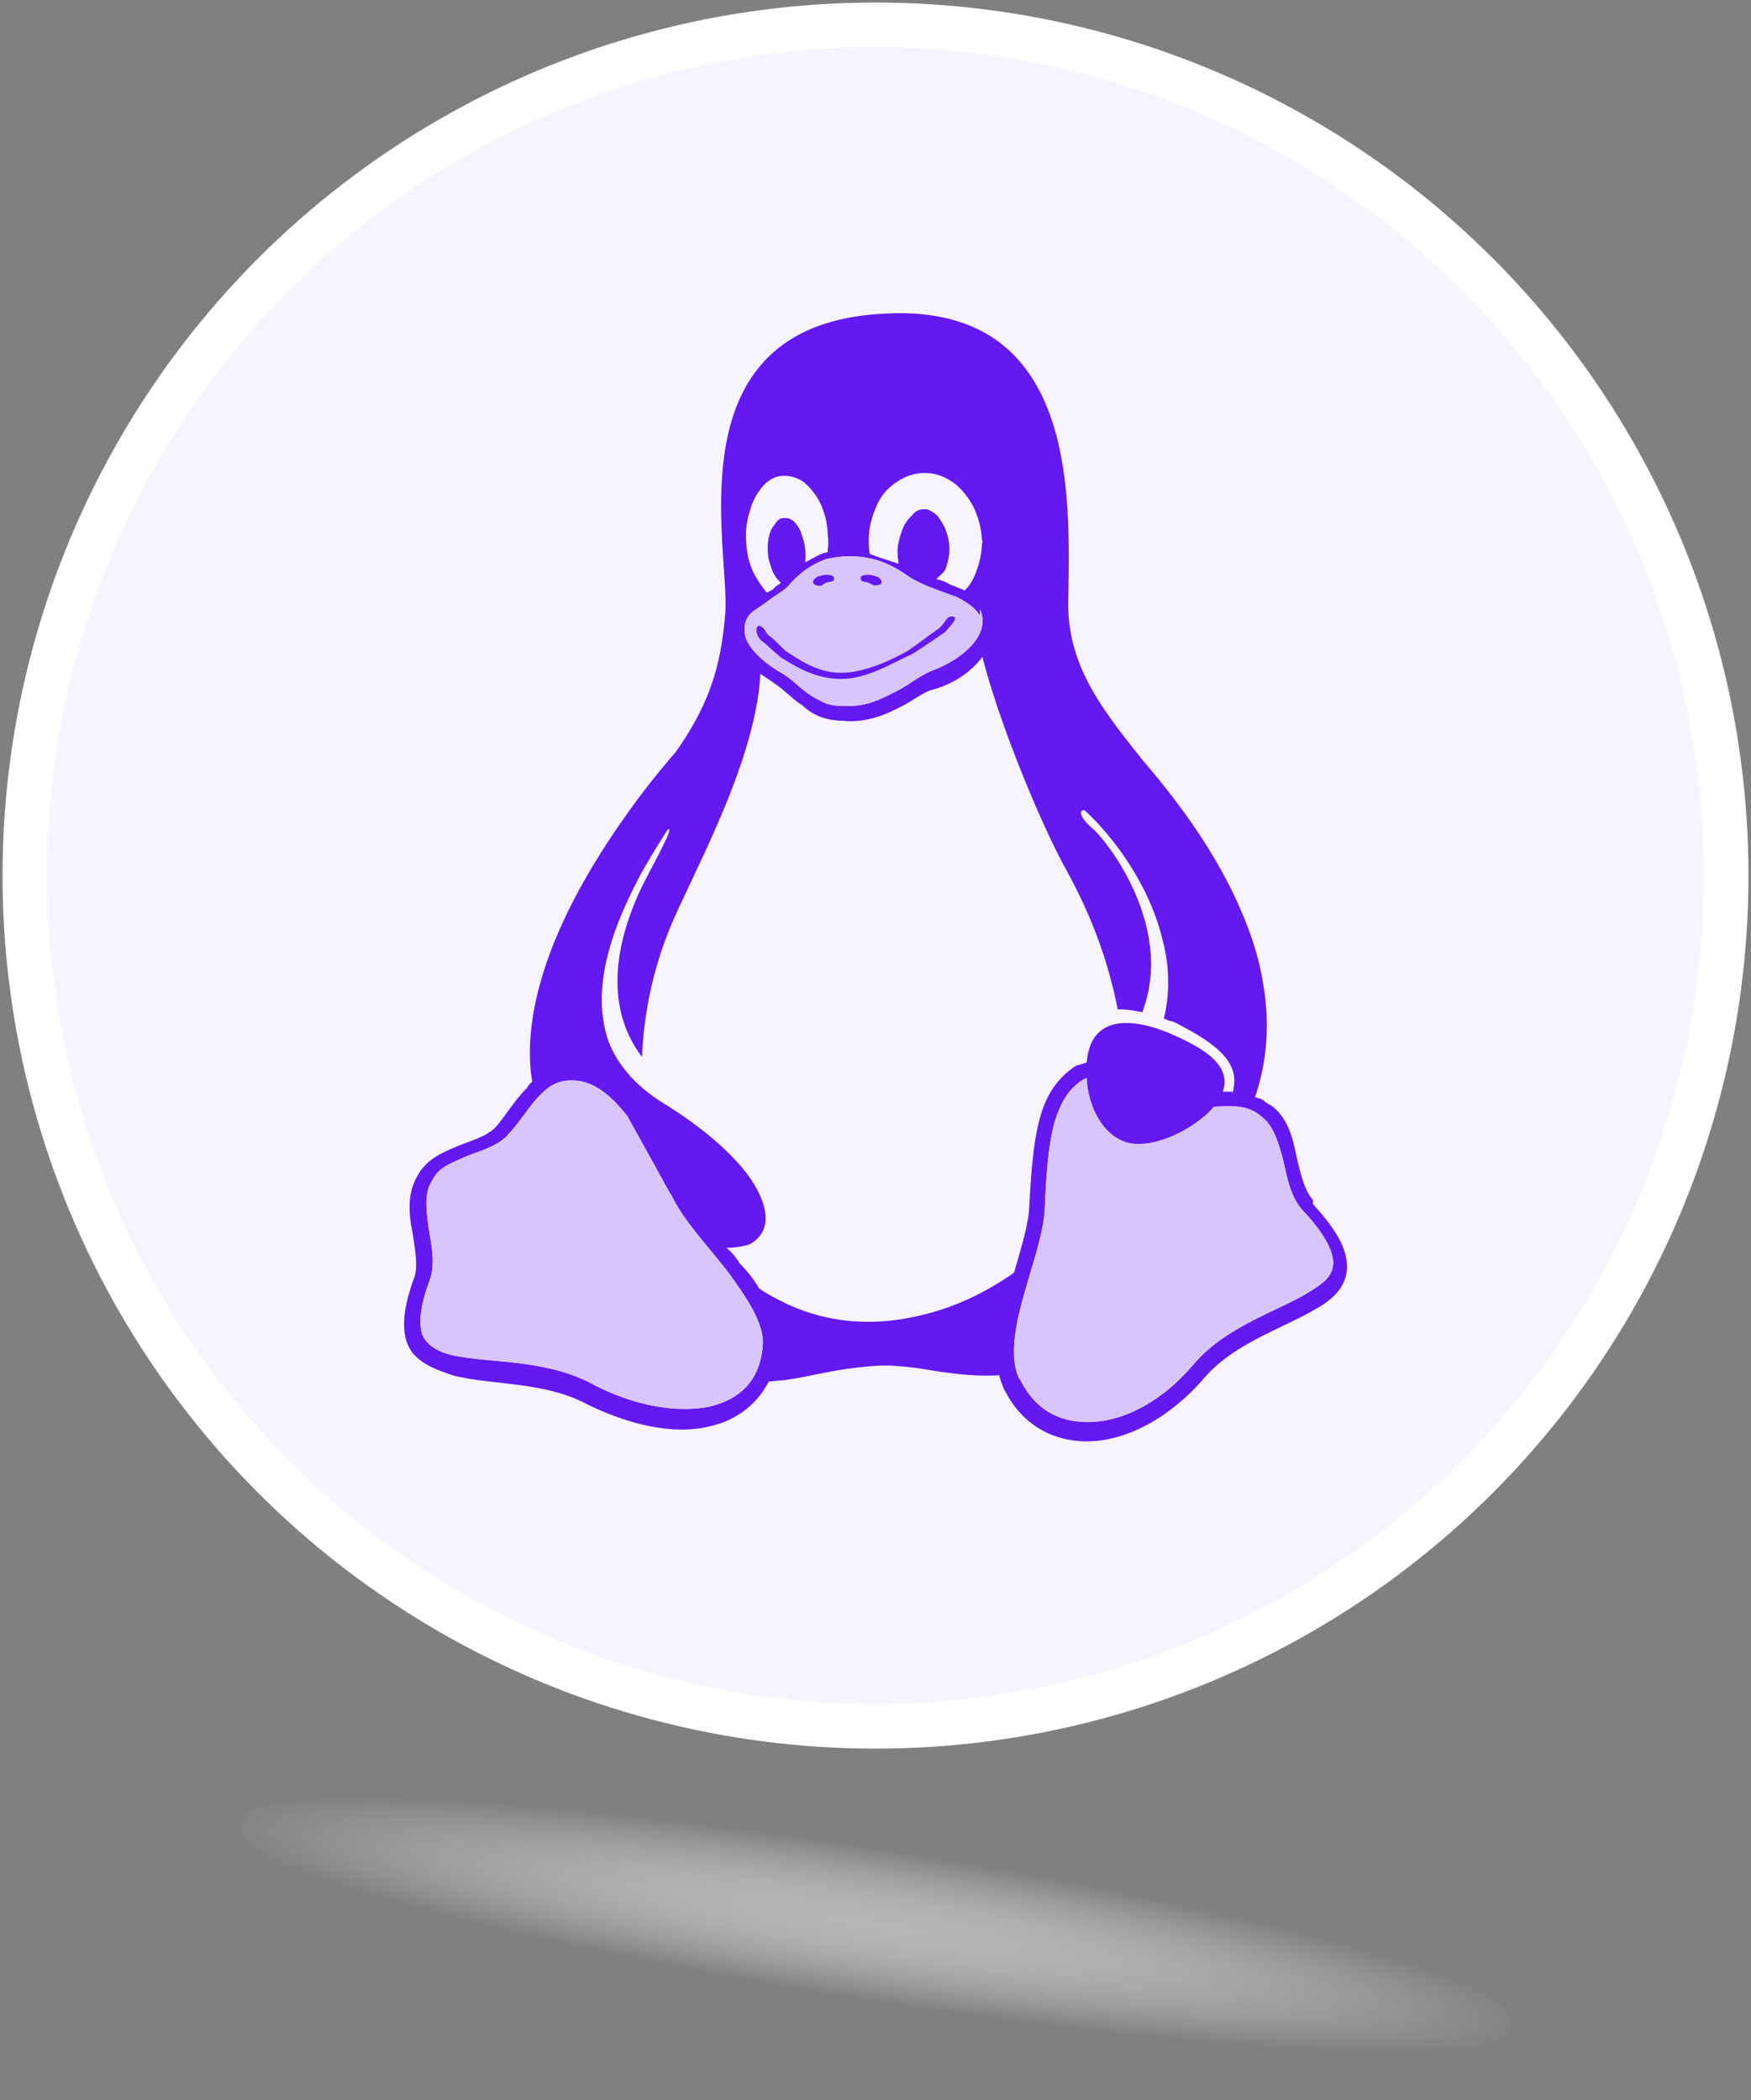
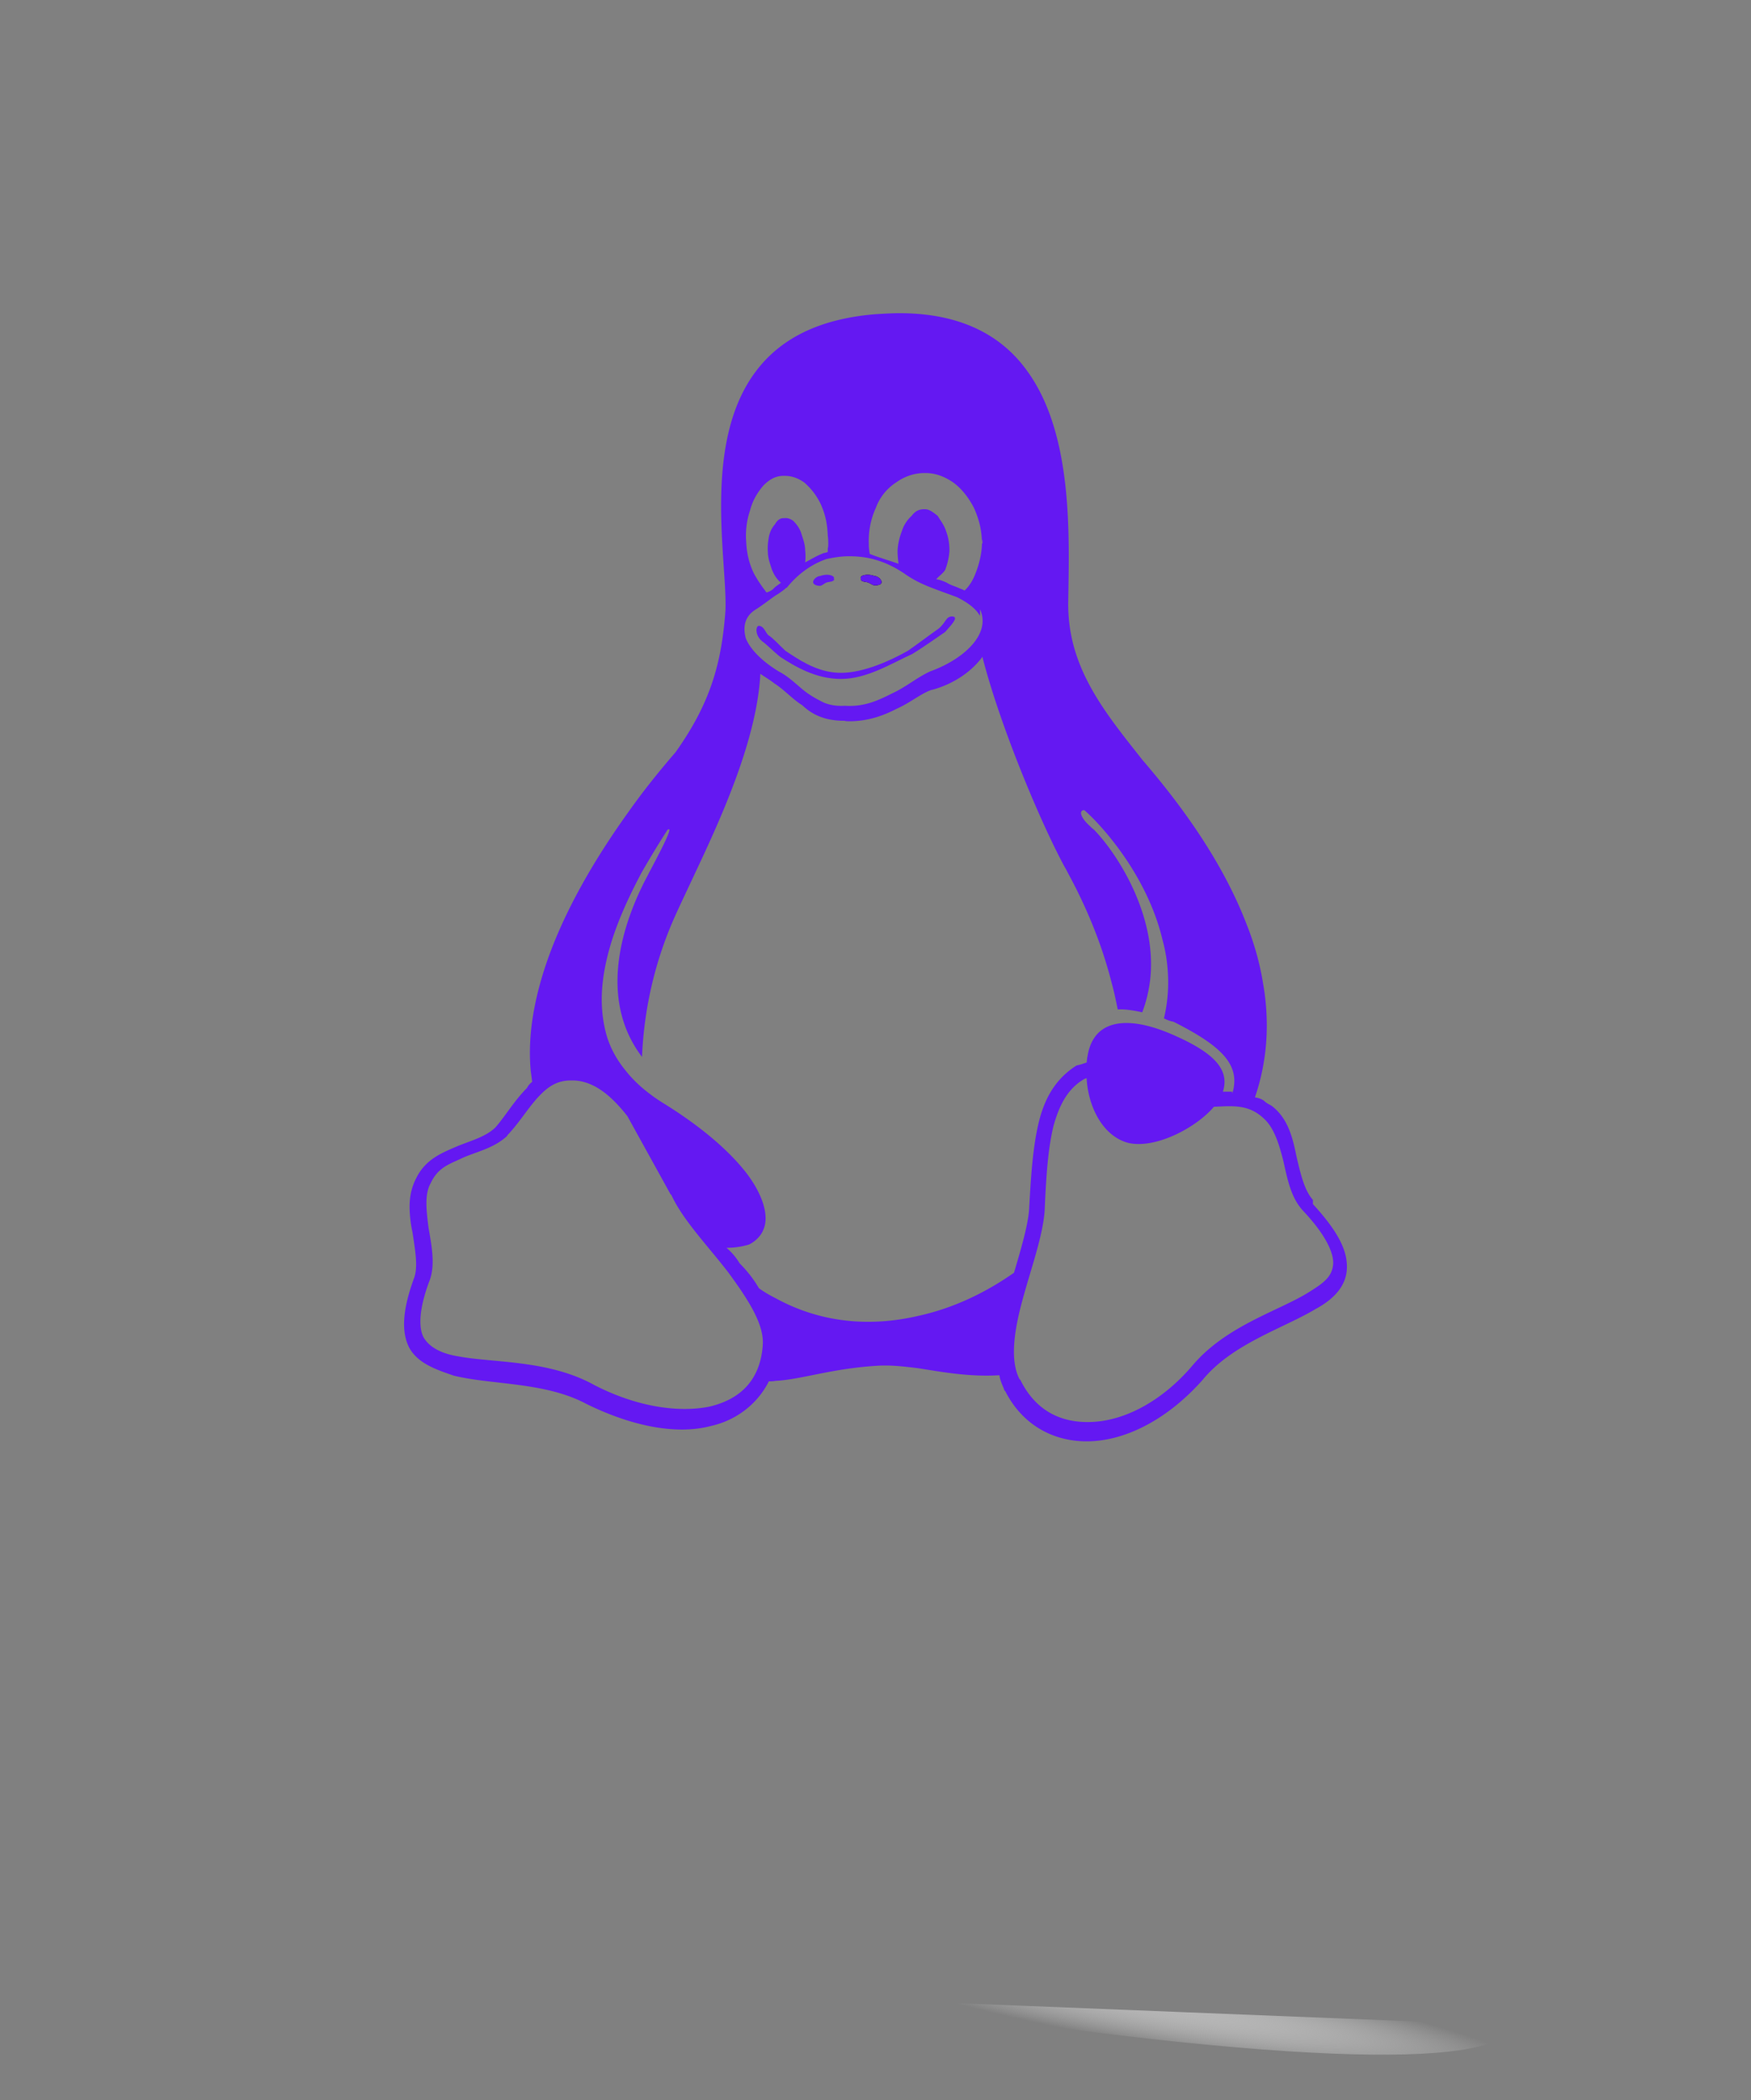
<svg xmlns="http://www.w3.org/2000/svg" width="520" height="623.602">
  <rect width="100%" height="100%" fill="#808080" stroke="none" />
  <defs>
    <radialGradient id="a" cx="50%" cy="50%" r="50%" fx="50%" fy="50%" gradientTransform="matrix(0 1 -1.048 0 1.024 0)">
      <stop offset="0%" stop-color="#BFBFBF" />
      <stop offset="100%" stop-color="#FFF" stop-opacity="0" />
    </radialGradient>
  </defs>
  <g fill="none" fill-rule="evenodd">
-     <path fill="url(#a)" d="M260 594c133.887 0 191-10.074 191-22.5S393.887 549 260 549 69 559.074 69 571.5 126.113 594 260 594Z" opacity=".849" transform="rotate(9 260 571.5)" />
+     <path fill="url(#a)" d="M260 594c133.887 0 191-10.074 191-22.5Z" opacity=".849" transform="rotate(9 260 571.5)" />
    <g fill-rule="nonzero">
-       <circle cx="246" cy="246" r="252.623" fill="#F7F4FF" stroke="#FFF" stroke-width="13.246" transform="translate(14 14)" />
-       <path fill="#F9C105" d="M243.588 171.038c1.12-.419 2.66-.558 3.64 0 .28.14.56.419.42.698v.28h.14c-.28.837-1.68.697-2.38.977-.7.279-1.26.977-1.96.977s-1.82-.28-1.96-.977c-.14-.978 1.26-1.955 2.1-1.955Zm14.281 1.955c-.7-.28-2.1-.14-2.24-.978v-.279c-.14-.279.14-.558.28-.698 1.12-.558 2.66-.419 3.78 0 .84 0 2.24.977 2.1 1.955-.14.698-1.26.837-1.96.837s-1.26-.558-1.96-.837Zm-24.642 20.242c4.2 2.792 9.66 6.561 16.522 6.561 6.86 0 14.98-3.769 19.881-6.56 2.66-1.816 6.301-4.608 9.101-6.562 2.24-1.815 2.1-3.63 4.06-3.63 1.82.14.42 1.815-2.1 4.607-2.66 1.815-6.58 4.607-9.8 6.561-6.161 2.792-13.442 7.4-21.142 7.4-7.561 0-13.722-3.77-18.062-6.562-2.24-1.815-3.92-3.63-5.32-4.607-2.24-1.815-1.96-4.607-.98-4.607 1.54.14 1.82 1.815 2.8 2.792 1.4.838 3.08 2.792 5.04 4.607Z" />
      <path fill="#000" d="M261.79 172.993c-.14.698-1.26.837-1.96.837s-1.26-.558-1.96-.837c-.7-.28-2.1-.14-2.24-.978v-.279c-.14-.279.14-.558.28-.698 1.12-.558 2.66-.419 3.78 0 .84 0 2.24.977 2.1 1.955Z" />
      <path fill="#6418F2" d="M324.796 246.284v12.844h-7.701c3.64 6.7 9.38 18.288 13.021 32.667.7 2.513 1.26 5.165 1.82 7.957 2.1-.14 4.62.28 7.28.838 1.121-2.932 1.821-5.863 2.241-8.795 2.66-19.405-9.66-38.39-16.661-45.51Zm0 0v12.844h-7.701c3.64 6.7 9.38 18.288 13.021 32.667.7 2.513 1.26 5.165 1.82 7.957 2.1-.14 4.62.28 7.28.838 1.121-2.932 1.821-5.863 2.241-8.795 2.66-19.405-9.66-38.39-16.661-45.51Zm65.106 111.264v-1.256l-.14-.14c-2.38-2.792-3.5-7.399-4.76-12.843-1.12-5.585-2.521-11.029-7.001-14.659-.84-.698-1.68-.837-2.66-1.815-.84-.558-1.68-.837-2.661-.977 3.92-11.447 4.34-23.034 2.38-34.063-.98-6.003-2.66-11.866-4.9-17.45-7.56-19.684-20.722-36.856-30.803-48.582-5.18-6.562-10.501-13.123-14.561-20.103-4.62-7.958-7.701-16.473-7.561-26.944.28-19.404 1.54-49.698-12.181-68.545C297.773 99.981 285.872 93 267.11 93c-2.24 0-4.48.14-6.86.28-17.782 1.395-28.843 7.817-35.704 16.891-16.101 21.22-8.54 56.4-9.1 71.058-1.12 15.217-4.201 27.223-14.842 42.16-4.34 5.026-9.38 11.169-14.281 18.149-9.381 13.123-18.762 28.758-24.223 44.952-3.5 10.47-5.46 21.22-4.48 31.55.14.978.28 2.094.42 3.211-.56.42-1.12.978-1.54 1.815-3.78 3.77-6.44 8.376-9.381 11.727-2.94 2.792-6.86 3.77-11.341 5.584-4.48 1.954-9.381 3.77-12.181 9.493-1.4 2.652-1.96 5.584-1.96 8.376s.42 5.724.84 7.539c.84 5.584 1.68 10.19.56 13.541-3.5 9.493-3.92 16.055-1.54 20.801 2.52 4.607 7.56 6.422 13.3 8.376 11.482 2.792 27.023 1.815 39.344 8.377 13.022 6.421 26.463 9.353 36.964 6.56 7.56-1.674 13.861-6.56 17.222-13.261.7 0 1.26 0 1.96-.14 7.84-.419 16.521-3.63 29.963-4.467 3.78-.28 7.84.14 12.32.698 7.141 1.116 15.262 2.652 24.223 2.094.28 1.815.84 2.652 1.54 4.607h.14c5.46 10.889 15.682 15.775 26.603 14.937 10.92-.837 22.542-7.399 32.063-18.148 8.82-10.75 23.802-15.217 33.603-21.08 4.9-2.653 8.96-6.422 9.24-11.867.28-5.584-2.8-11.307-10.08-19.265Zm-108.93-199.772c-.56-1.815-1.4-2.792-2.52-4.607-1.26-.977-2.381-1.954-3.781-1.954h-.28c-1.26 0-2.52.418-3.64 1.954a10.06 10.06 0 0 0-2.94 4.607c-.7 1.815-1.12 3.63-1.26 5.584v.28c0 1.256.14 2.512.28 3.769-2.801-.978-6.161-1.955-8.542-2.932-.14-.838-.28-1.815-.28-2.653v-.279c-.14-3.77.56-7.399 2.1-10.75a15.189 15.189 0 0 1 6.021-7.538c2.52-1.815 5.46-2.792 8.4-2.792h.28c2.941 0 5.601.977 8.262 2.792 2.66 1.955 4.62 4.607 6.16 7.539 1.54 3.49 2.24 6.282 2.38 10.051 0-.279.14-.558.14-.837v1.396c-.14 0-.14-.14-.14-.28 0 3.211-.84 6.562-2.1 9.633-.7 1.675-1.68 3.35-3.08 4.607-.42-.28-.84-.419-1.26-.559-1.4-.698-2.8-.977-4.06-1.814-.98-.42-1.96-.838-3.08-.978.7-.837 2.1-1.814 2.66-2.792.7-1.814 1.12-3.63 1.26-5.584v-.279c0-1.815-.28-3.77-.98-5.584Zm-58.246-6.143c.7-2.792 2.1-5.305 4.06-7.538 1.82-1.815 3.64-2.792 5.88-2.792h.421c2.1 0 3.92.698 5.74 1.954a19.663 19.663 0 0 1 4.901 6.422c1.26 2.792 1.96 5.584 2.1 9.353.14.978.14 1.676.14 2.374 0 .558 0 .977-.14 1.396v1.116c-.42.14-.84.28-1.12.28-2.24.837-3.92 1.954-5.6 2.792.14-1.117.14-2.374 0-3.63v-.28c-.14-1.814-.56-2.791-1.12-4.606-.42-1.396-1.26-2.653-2.38-3.77-.7-.558-1.68-.977-2.661-.837h-.28c-.98 0-1.82.558-2.52 1.815-.98 1.117-1.54 2.373-1.82 3.77-.28 1.535-.42 3.07-.28 4.606v.28c.14 1.814.56 2.791 1.12 4.606.7 1.815 1.4 2.792 2.38 3.77.14.14.28.279.42.279-.98.837-1.54.977-2.38 1.954-.56.419-1.26.838-1.96.977-1.4-1.815-2.66-3.63-3.78-5.723-1.401-2.932-2.101-6.003-2.241-9.214a23.27 23.27 0 0 1 1.12-9.354Zm1.54 29.457c3.08-1.955 5.32-3.91 6.86-4.747 1.4-.977 1.961-1.396 2.381-1.815h.14c2.38-2.931 6.16-6.561 11.761-8.516 1.96-.418 4.2-.837 6.72-.837 4.621 0 10.362.837 17.082 5.584 4.2 2.792 7.421 3.77 14.982 6.561 3.64 1.815 5.74 3.63 6.86 5.584v-1.954c.98 2.094.98 4.467.14 6.561-1.68 4.468-7.28 9.075-14.981 11.867-3.92 1.815-7.14 4.607-11.061 6.421-3.92 1.955-8.26 4.189-14.281 3.77-2.24.14-4.34-.14-6.301-.978-1.68-.837-3.22-1.675-4.62-2.652-2.8-1.954-5.18-4.746-8.681-6.561-5.74-3.49-8.821-7.26-9.801-9.912-.98-3.77 0-6.562 2.8-8.376Zm2.24 218.618c-.84 10.331-6.86 15.915-15.961 18.01-9.241 1.814-21.562 0-34.023-6.423-13.582-7.538-29.963-6.561-40.324-8.515-5.32-.838-8.68-2.792-10.361-5.585-1.54-2.792-1.54-8.376 1.82-17.17 1.68-4.747.42-10.61-.42-15.636-.7-5.584-1.12-9.912.7-13.123 2.24-4.747 5.6-5.584 9.661-7.539 4.2-1.814 9.1-2.792 13.021-6.421v-.14c3.64-3.77 6.3-8.376 9.521-11.727 2.66-2.792 5.32-4.607 9.381-4.607h.14c.7 0 1.4 0 2.24.14 5.32.838 9.941 4.747 14.422 10.47l12.88 23.314h.14c3.361 7.399 10.642 14.938 16.802 22.895 6.161 8.376 10.921 15.775 10.361 21.918v.14Zm46.065-8.934c-13.862 3.21-28.563 2.233-42.284-5.305-1.68-.838-3.36-1.815-4.9-2.932-1.54-2.652-3.501-5.165-5.741-7.399-.98-1.675-2.38-3.35-3.92-4.607 2.66 0 4.9-.419 6.72-.977 1.96-.977 3.64-2.652 4.34-4.607 1.54-3.77 0-9.772-4.9-16.333-4.9-6.422-13.161-13.821-25.202-21.22-4.62-2.932-8.121-6.003-10.781-9.354-2.66-3.21-4.48-6.56-5.601-10.051-2.24-7.539-1.96-15.217-.14-23.035 2.1-9.213 6.3-18.148 10.361-25.826a298.95 298.95 0 0 1 7.7-12.704c1.4-.977.42 1.675-5.46 12.704l-.42.837c-5.6 10.47-16.101 34.901-1.68 53.887.56-13.82 3.64-27.502 9.1-40.205 1.821-4.189 4.201-9.075 6.721-14.52 8.261-17.45 18.342-40.065 19.322-59.051.7.558 3.08 1.954 4.06 2.792 3.081 1.954 5.461 4.746 8.401 6.561 2.94 2.792 6.721 4.607 12.462 4.607.56.14.98.14 1.54.14 5.74 0 10.36-1.815 14.141-3.77 4.06-1.815 7.28-4.607 10.361-5.584h.14c6.58-1.815 11.761-5.584 14.841-9.772 5.04 19.824 16.942 48.582 24.503 62.542.28.419.56.977.84 1.536 3.64 6.7 9.38 18.288 13.021 32.667.7 2.513 1.26 5.165 1.82 7.957 2.1-.14 4.62.28 7.28.838 1.121-2.932 1.821-5.863 2.241-8.795 2.66-19.405-9.66-38.39-16.661-45.51-.42-.28-.84-.699-1.12-.978-3.08-2.792-3.22-4.746-1.68-4.746.98.837 1.82 1.675 2.8 2.652 7.84 8.097 16.941 21.08 20.441 35.878 1.12 4.049 1.68 8.376 1.68 12.704 0 3.49-.42 7.12-1.26 10.61.84.419 1.82.837 2.8.977 14.702 7.4 20.023 12.983 17.502 21.36v-.559h-2.8c2.1-6.561-2.52-11.587-15.121-17.032-12.881-5.584-23.242-4.746-25.063 6.422-.14.559-.14.977-.28 1.955-.98.279-1.96.698-2.94.837-6.02 3.77-9.38 9.354-11.201 16.613-1.82 7.399-2.38 16.054-2.94 26.106-.28 4.607-2.38 11.726-4.48 18.846-8.541 6.003-18.202 10.61-28.563 12.844Zm116.21-7.12c-8.82 5.584-24.642 9.912-34.723 21.918-8.82 10.33-19.462 15.914-28.842 16.612-9.381.698-17.502-2.792-22.263-12.564h-.14c-2.94-5.584-1.68-14.379.84-23.593 2.52-9.353 6.021-18.846 6.581-26.524.42-9.912.98-18.568 2.66-25.269 1.82-6.561 4.48-11.168 9.101-13.82l.7-.28c.42 8.377 4.76 17.311 12.462 19.266 8.26 1.815 20.301-4.747 25.342-10.75l2.94-.14c4.48-.139 8.26.14 12.041 3.77 2.94 2.792 4.34 7.399 5.6 12.285 1.26 5.584 2.241 10.89 5.741 14.798 7.001 7.399 9.241 12.704 9.101 15.915-.28 3.769-2.66 5.584-7.14 8.376Zm-63.985-137.37v12.844h-7.701c3.64 6.7 9.38 18.288 13.021 32.667.7 2.513 1.26 5.165 1.82 7.957 2.1-.14 4.62.28 7.28.838 1.121-2.932 1.821-5.863 2.241-8.795 2.66-19.405-9.66-38.39-16.661-45.51Z" />
-       <path fill="#D8C5FC" d="M291.052 180.95v1.954c-1.12-1.954-3.22-3.769-6.86-5.584-7.561-2.792-10.781-3.769-14.982-6.561-6.72-4.747-12.46-5.584-17.081-5.584-2.52 0-4.76.419-6.72.837-5.601 1.955-9.382 5.585-11.762 8.516h-.14c-.42.42-.98.838-2.38 1.815-1.54.838-3.78 2.792-6.86 4.747-2.801 1.814-3.781 4.607-2.801 8.376.98 2.652 4.06 6.422 9.8 9.912 3.501 1.815 5.881 4.607 8.682 6.561 1.4.977 2.94 1.815 4.62 2.652 1.96.838 4.06 1.117 6.3.978 6.021.419 10.362-1.815 14.282-3.77 3.92-1.814 7.14-4.606 11.061-6.421 7.7-2.792 13.301-7.4 14.981-11.867.84-2.094.84-4.467-.14-6.561Zm104.87 194.328c-.28 3.769-2.66 5.584-7.14 8.376-8.821 5.584-24.643 9.912-34.724 21.918-8.82 10.33-19.462 15.914-28.842 16.612-9.381.698-17.502-2.792-22.263-12.564h-.14c-2.94-5.584-1.68-14.379.84-23.593 2.52-9.353 6.021-18.846 6.581-26.524.42-9.912.98-18.568 2.66-25.269 1.82-6.561 4.48-11.168 9.101-13.82l.7-.28c.42 8.377 4.76 17.311 12.462 19.266 8.26 1.815 20.301-4.747 25.342-10.75l2.94-.14c4.48-.139 8.26.14 12.041 3.77 2.94 2.792 4.34 7.399 5.6 12.285 1.26 5.584 2.241 10.89 5.741 14.798 7.001 7.399 9.241 12.704 9.101 15.915Zm-169.416 24.29v.14c-.84 10.331-6.86 15.915-15.961 18.01-9.241 1.814-21.562 0-34.023-6.423-13.582-7.538-29.963-6.561-40.324-8.515-5.32-.838-8.68-2.792-10.361-5.585-1.54-2.792-1.54-8.376 1.82-17.17 1.68-4.747.42-10.61-.42-15.636-.7-5.584-1.12-9.912.7-13.123 2.24-4.747 5.6-5.584 9.661-7.539 4.2-1.814 9.1-2.792 13.021-6.421v-.14c3.64-3.77 6.3-8.376 9.521-11.727 2.66-2.792 5.32-4.607 9.381-4.607h.14c.7 0 1.4 0 2.24.14 5.32.838 9.941 4.747 14.422 10.47l12.88 23.314h.14c3.361 7.399 10.642 14.938 16.802 22.895 6.161 8.376 10.921 15.775 10.361 21.918Z" />
      <path fill="#6418F2" d="m280.691 187.651-4.121 2.84c-1.885 1.291-3.89 2.636-5.68 3.721-6.16 2.792-13.44 7.4-21.141 7.4-7.561 0-13.722-3.77-18.062-6.562-2.24-1.815-3.92-3.63-5.32-4.607-2.24-1.815-1.96-4.607-.98-4.607 1.54.14 1.82 1.815 2.8 2.792 1.4.838 3.08 2.792 5.04 4.607l1.593 1.057c3.96 2.598 8.905 5.504 14.929 5.504 6.86 0 14.98-3.769 19.881-6.56 2.66-1.816 6.301-4.608 9.101-6.562 2.24-1.815 2.1-3.63 4.06-3.63 1.82.14.42 1.815-2.1 4.607Zm-25.062-15.915c-.14-.279.14-.558.28-.698 1.12-.558 2.66-.419 3.78 0 .84 0 2.24.977 2.1 1.955-.14.698-1.26.837-1.96.837s-1.26-.558-1.96-.837c-.7-.28-2.1-.14-2.24-.978v-.279Zm-12.041-.698c1.05-.392 2.47-.54 3.45-.096l.19.096c.28.14.56.419.42.698v.28h.14c-.28.837-1.68.697-2.38.977-.7.279-1.26.977-1.96.977s-1.82-.28-1.96-.977c-.14-.978 1.26-1.955 2.1-1.955Z" />
    </g>
  </g>
</svg>